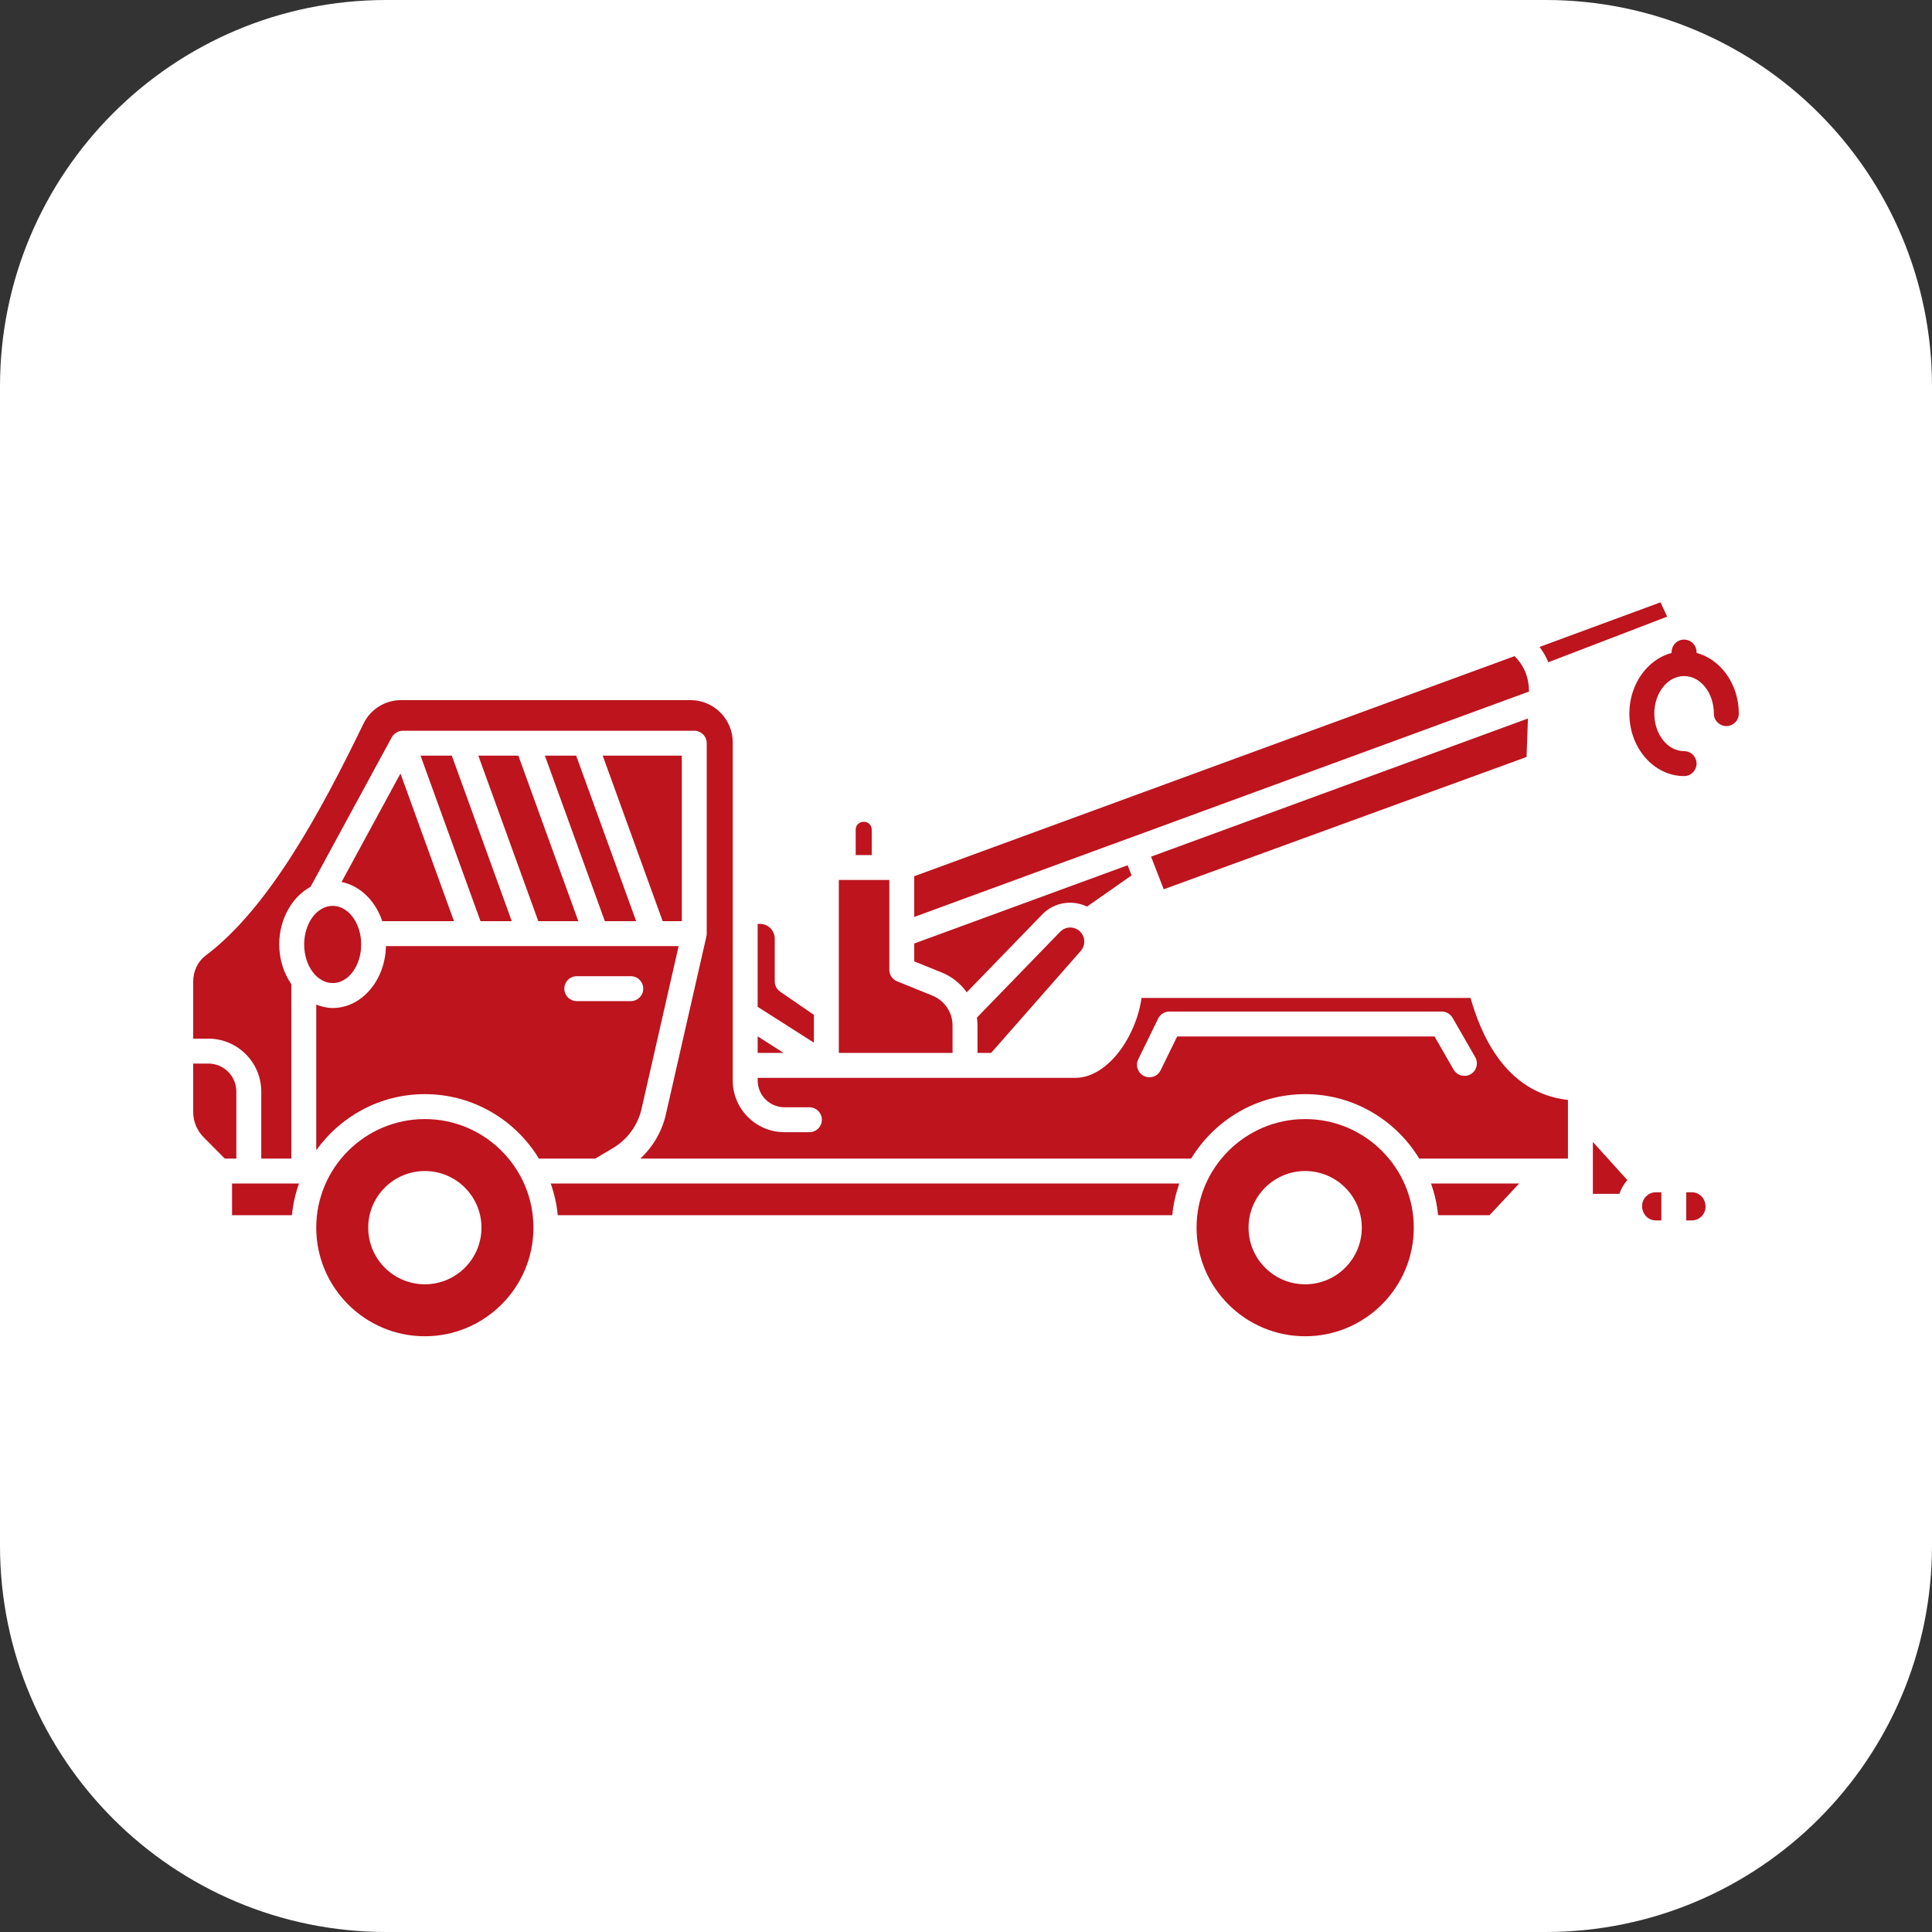
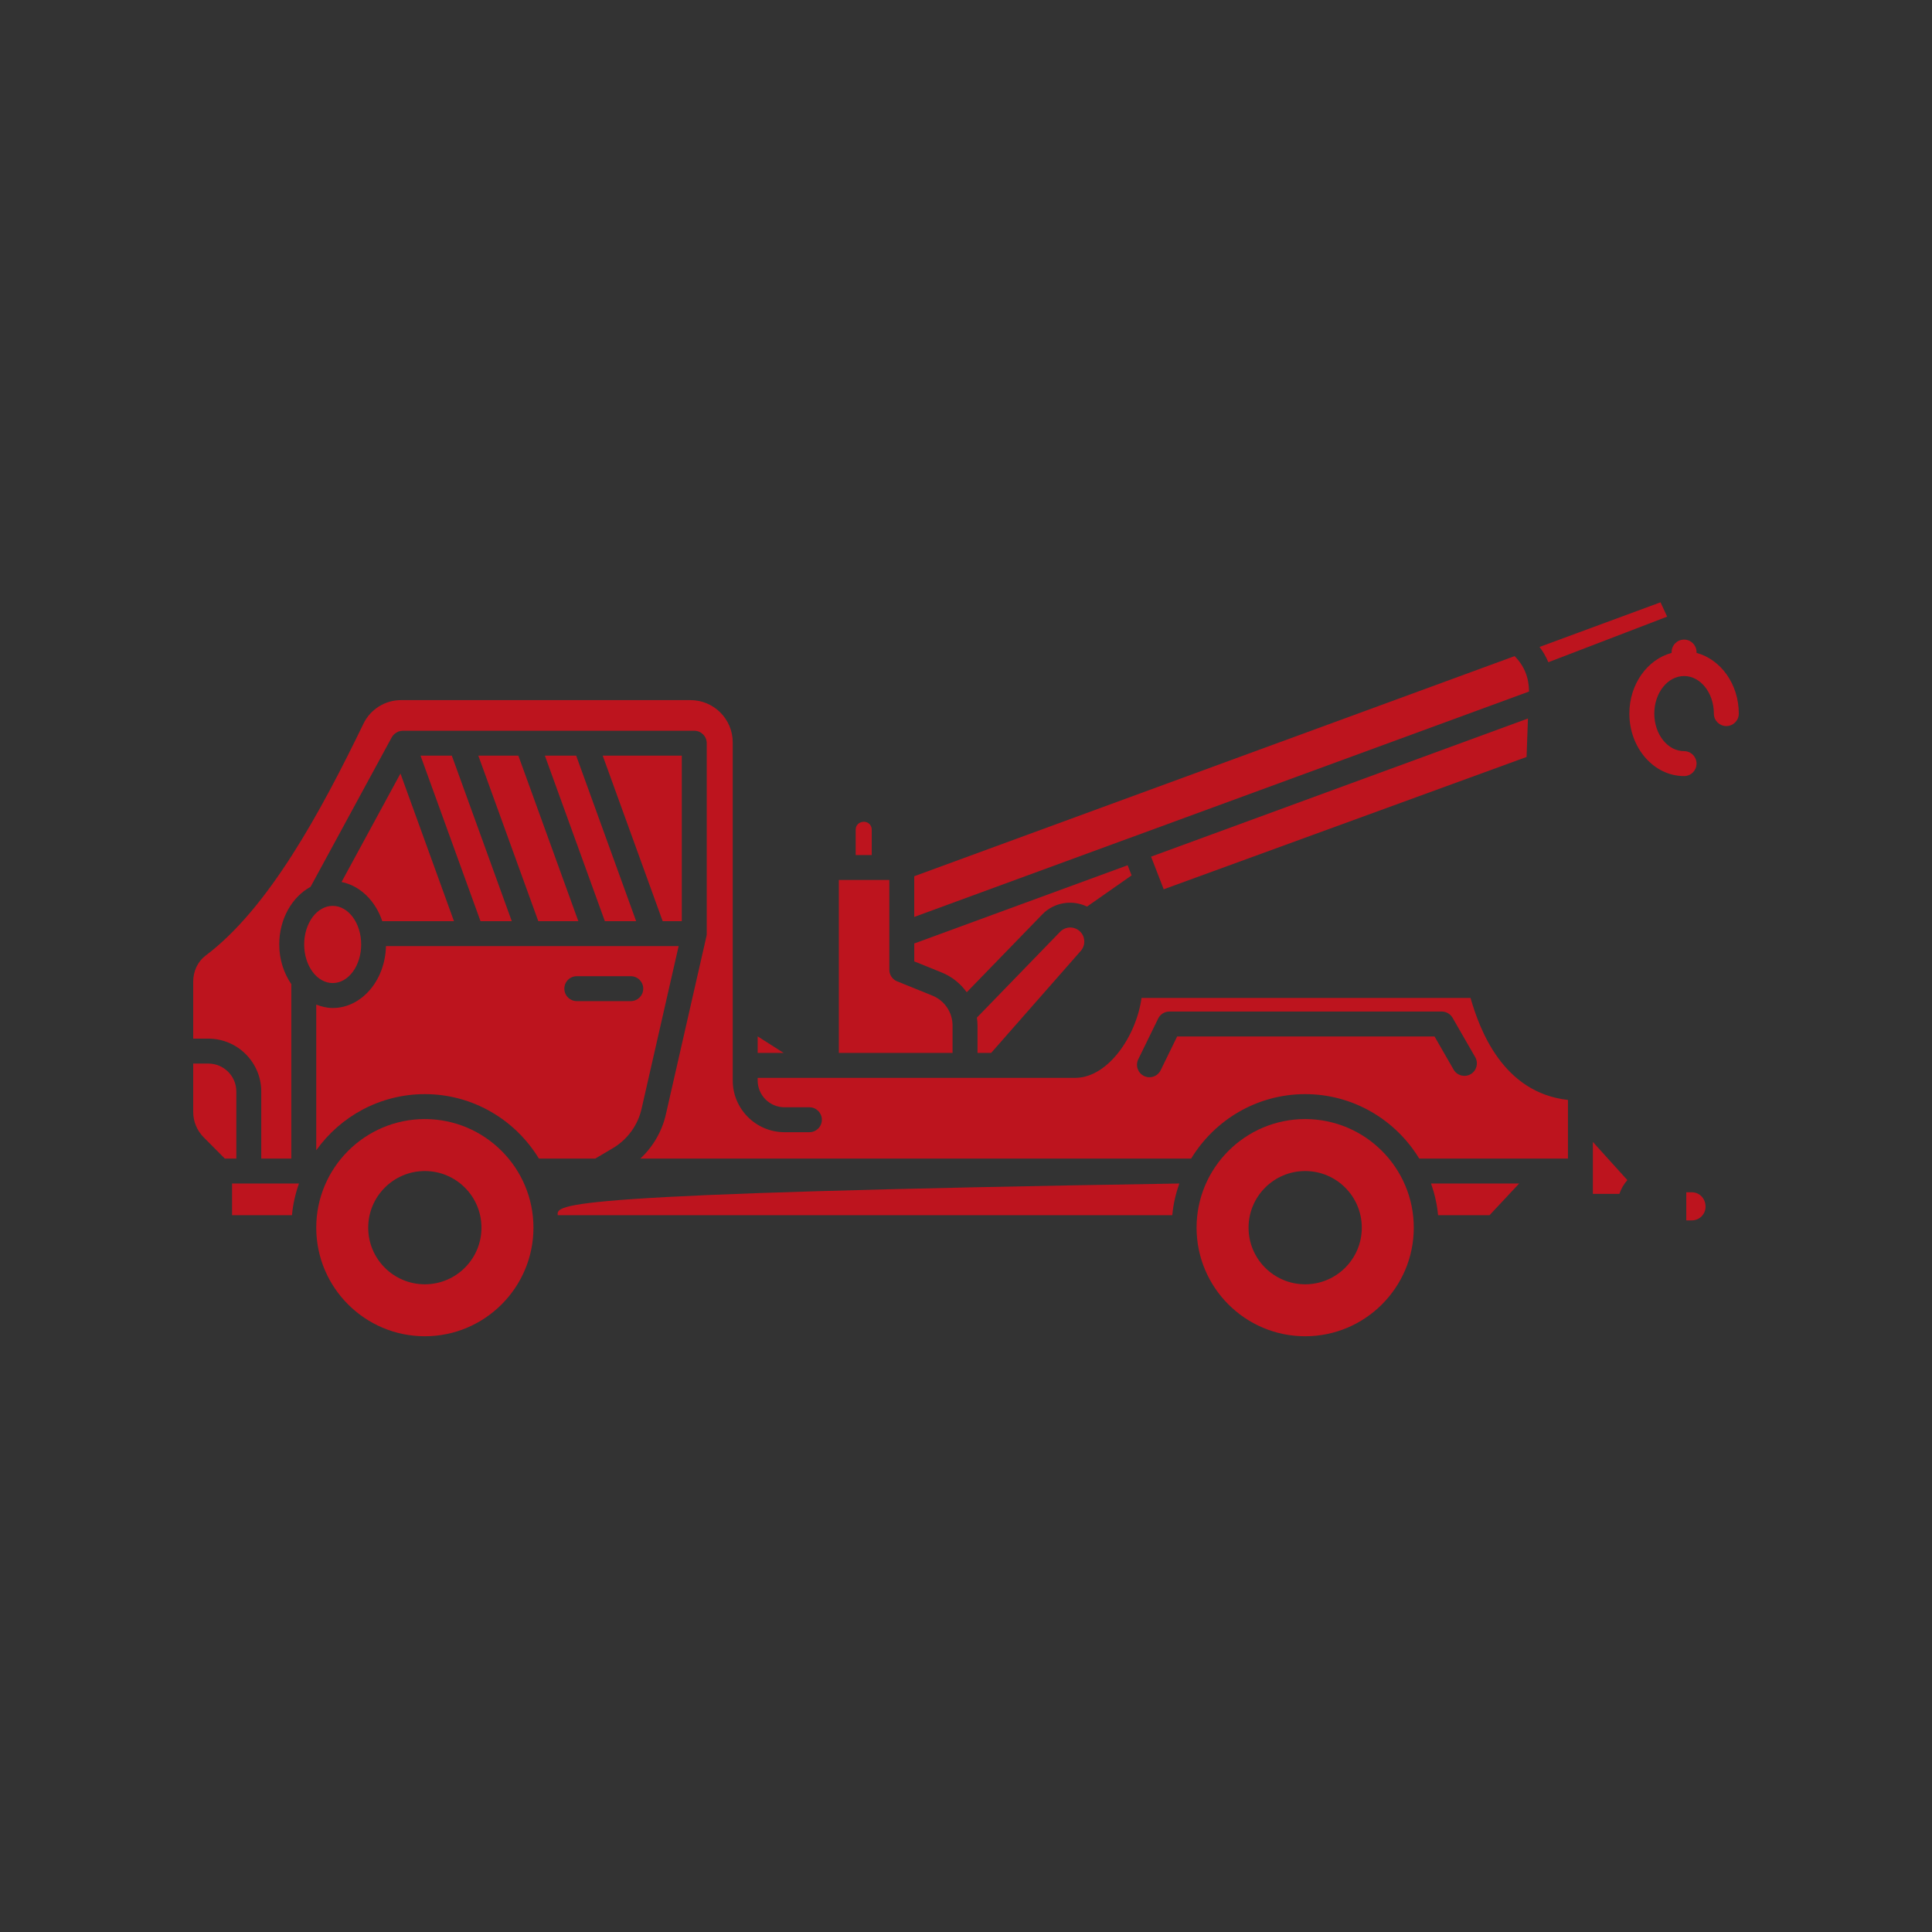
<svg xmlns="http://www.w3.org/2000/svg" width="500" zoomAndPan="magnify" viewBox="0 0 375 375" height="500" preserveAspectRatio="xMidYMid meet">
  <rect x="0" y="0" width="375" height="375" fill="#333333" stroke="none" />
  <defs>
    <clipPath id="3f01551c65">
-       <path d="M 75 0 L 300 0 C 341.422 0 375 33.578 375 75 L 375 300 C 375 341.422 341.422 375 300 375 L 75 375 C 33.578 375 0 341.422 0 300 L 0 75 C 0 33.578 33.578 0 75 0 Z M 75 0 " />
-     </clipPath>
+       </clipPath>
    <clipPath id="98f04fbeab">
      <path d="M 37.5 206 L 46 206 L 46 225 L 37.5 225 Z M 37.5 206 " />
    </clipPath>
    <clipPath id="0fbbbd5101">
      <path d="M 298 116.711 L 324 116.711 L 324 129 L 298 129 Z M 298 116.711 " />
    </clipPath>
    <clipPath id="d580d8d124">
      <path d="M 232 217 L 275 217 L 275 259.961 L 232 259.961 Z M 232 217 " />
    </clipPath>
    <clipPath id="cd694a8f3a">
      <path d="M 37.5 135 L 305 135 L 305 225 L 37.5 225 Z M 37.5 135 " />
    </clipPath>
    <clipPath id="d6ec1fde1f">
      <path d="M 61 217 L 104 217 L 104 259.961 L 61 259.961 Z M 61 217 " />
    </clipPath>
    <clipPath id="a1006ffa5b">
      <path d="M 316 124 L 337.5 124 L 337.5 151 L 316 151 Z M 316 124 " />
    </clipPath>
  </defs>
  <g id="590dfb5b05">
    <g clip-rule="nonzero" clip-path="url(#3f01551c65)">
      <rect x="0" width="375" y="0" height="375" style="fill:#ffffff;fill-opacity:1;stroke:none;" />
    </g>
    <path style=" stroke:none;fill-rule:nonzero;fill:#bd141e;fill-opacity:1;" d="M 147.062 201.16 L 147.062 204.371 L 152.102 204.371 Z M 147.062 201.16 " />
    <g clip-rule="nonzero" clip-path="url(#98f04fbeab)">
      <path style=" stroke:none;fill-rule:nonzero;fill:#bd141e;fill-opacity:1;" d="M 45.871 211.871 C 45.871 208.875 43.434 206.438 40.434 206.438 L 37.5 206.438 L 37.5 215.812 C 37.5 217.68 38.223 219.434 39.539 220.758 L 43.633 224.879 L 45.871 224.879 Z M 45.871 211.871 " />
    </g>
    <path style=" stroke:none;fill-rule:nonzero;fill:#bd141e;fill-opacity:1;" d="M 45.043 235.871 L 56.668 235.871 C 56.863 233.73 57.34 231.676 58.031 229.719 L 45.043 229.719 Z M 45.043 235.871 " />
    <path style=" stroke:none;fill-rule:nonzero;fill:#bd141e;fill-opacity:1;" d="M 81.625 146.672 L 93.266 178.801 L 99.336 178.801 L 87.699 146.672 Z M 81.625 146.672 " />
-     <path style=" stroke:none;fill-rule:nonzero;fill:#bd141e;fill-opacity:1;" d="M 157.98 196.984 L 151.426 192.48 C 150.773 192.027 150.379 191.285 150.379 190.488 L 150.379 182.195 C 150.379 180.613 149.09 179.324 147.512 179.324 L 147.059 179.324 L 147.059 195.422 L 157.98 202.379 Z M 157.98 196.984 " />
    <path style=" stroke:none;fill-rule:nonzero;fill:#bd141e;fill-opacity:1;" d="M 132.336 178.801 L 132.336 146.672 L 116.984 146.672 L 128.625 178.801 Z M 132.336 178.801 " />
    <path style=" stroke:none;fill-rule:nonzero;fill:#bd141e;fill-opacity:1;" d="M 105.762 146.672 L 117.402 178.801 L 123.477 178.801 L 111.836 146.672 Z M 105.762 146.672 " />
    <path style=" stroke:none;fill-rule:nonzero;fill:#bd141e;fill-opacity:1;" d="M 92.844 146.672 L 104.484 178.801 L 112.254 178.801 L 100.613 146.672 Z M 92.844 146.672 " />
    <path style=" stroke:none;fill-rule:nonzero;fill:#bd141e;fill-opacity:1;" d="M 219.398 162.598 C 219.398 162.598 219.402 162.598 219.402 162.598 L 296.785 134.227 C 296.762 131.473 295.836 129.211 293.98 127.355 L 177.453 170.074 L 177.453 177.977 Z M 219.398 162.598 " />
    <path style=" stroke:none;fill-rule:nonzero;fill:#bd141e;fill-opacity:1;" d="M 296.305 146.926 L 296.574 139.457 L 223.422 166.277 L 225.875 172.609 Z M 296.305 146.926 " />
    <g clip-rule="nonzero" clip-path="url(#0fbbbd5101)">
      <path style=" stroke:none;fill-rule:nonzero;fill:#bd141e;fill-opacity:1;" d="M 323.594 119.691 L 322.305 116.91 L 298.828 125.57 C 299.523 126.496 300.094 127.484 300.531 128.539 Z M 323.594 119.691 " />
    </g>
    <path style=" stroke:none;fill-rule:nonzero;fill:#bd141e;fill-opacity:1;" d="M 187.645 192.598 L 202.297 177.492 C 204.602 175.109 208.121 174.59 210.992 175.965 L 219.641 169.914 L 218.875 167.945 L 177.457 183.129 L 177.457 186.605 L 182.77 188.754 C 184.781 189.566 186.441 190.922 187.645 192.598 Z M 187.645 192.598 " />
    <path style=" stroke:none;fill-rule:nonzero;fill:#bd141e;fill-opacity:1;" d="M 184.891 199.078 C 184.891 196.496 183.348 194.203 180.953 193.238 L 174.129 190.477 C 173.215 190.109 172.617 189.219 172.617 188.234 L 172.617 170.805 L 162.816 170.805 L 162.816 204.371 L 184.891 204.371 Z M 184.891 199.078 " />
    <path style=" stroke:none;fill-rule:nonzero;fill:#bd141e;fill-opacity:1;" d="M 169.199 161 C 169.199 160.172 168.527 159.504 167.703 159.504 C 166.758 159.504 166.09 160.172 166.09 161 L 166.09 165.969 L 169.203 165.969 L 169.203 161 Z M 169.199 161 " />
    <path style=" stroke:none;fill-rule:nonzero;fill:#bd141e;fill-opacity:1;" d="M 192.379 204.371 L 209.781 184.562 C 210.27 184.008 210.504 183.301 210.453 182.57 C 210.402 181.832 210.066 181.164 209.508 180.688 C 208.414 179.746 206.77 179.824 205.77 180.859 L 189.617 197.516 C 189.688 198.027 189.734 198.547 189.734 199.074 L 189.734 204.367 L 192.379 204.367 Z M 192.379 204.371 " />
-     <path style=" stroke:none;fill-rule:nonzero;fill:#bd141e;fill-opacity:1;" d="M 108.258 235.871 L 227.539 235.871 C 227.734 233.73 228.215 231.676 228.902 229.719 L 106.891 229.719 C 107.582 231.676 108.059 233.73 108.258 235.871 Z M 108.258 235.871 " />
+     <path style=" stroke:none;fill-rule:nonzero;fill:#bd141e;fill-opacity:1;" d="M 108.258 235.871 L 227.539 235.871 C 227.734 233.73 228.215 231.676 228.902 229.719 C 107.582 231.676 108.059 233.73 108.258 235.871 Z M 108.258 235.871 " />
    <path style=" stroke:none;fill-rule:nonzero;fill:#bd141e;fill-opacity:1;" d="M 309.176 227.297 L 309.176 231.727 L 314.324 231.727 C 314.664 230.723 315.188 229.82 315.871 229.059 L 309.176 221.652 Z M 309.176 227.297 " />
    <g clip-rule="nonzero" clip-path="url(#d580d8d124)">
      <path style=" stroke:none;fill-rule:nonzero;fill:#bd141e;fill-opacity:1;" d="M 253.332 217.211 C 241.711 217.211 232.254 226.664 232.254 238.289 C 232.254 249.914 241.711 259.367 253.332 259.367 C 264.957 259.367 274.414 249.914 274.414 238.289 C 274.414 226.664 264.957 217.211 253.332 217.211 Z M 253.332 249.281 C 247.262 249.281 242.344 244.359 242.344 238.289 C 242.344 232.219 247.262 227.297 253.332 227.297 C 259.402 227.297 264.324 232.219 264.324 238.289 C 264.324 244.359 259.402 249.281 253.332 249.281 Z M 253.332 249.281 " />
    </g>
    <path style=" stroke:none;fill-rule:nonzero;fill:#bd141e;fill-opacity:1;" d="M 66.293 171.195 C 69.906 171.918 72.879 174.852 74.199 178.801 L 88.117 178.801 L 77.73 150.137 Z M 66.293 171.195 " />
    <g clip-rule="nonzero" clip-path="url(#cd694a8f3a)">
      <path style=" stroke:none;fill-rule:nonzero;fill:#bd141e;fill-opacity:1;" d="M 285.43 193.703 L 221.57 193.703 C 220.551 201.086 215.121 209.066 208.883 209.207 L 147.062 209.207 L 147.062 209.715 C 147.062 212.59 149.398 214.922 152.266 214.922 L 157.102 214.922 C 158.438 214.922 159.523 216.004 159.523 217.34 C 159.523 218.68 158.438 219.758 157.102 219.758 L 152.266 219.758 C 146.73 219.758 142.223 215.254 142.223 209.715 L 142.223 144.09 C 142.223 139.57 138.543 135.891 134.023 135.891 L 77.82 135.891 C 74.75 135.891 71.895 137.68 70.559 140.445 C 62.266 157.57 52.137 176.312 39.906 185.48 C 38.398 186.613 37.5 188.5 37.5 190.527 L 37.5 201.598 L 40.434 201.598 C 46.102 201.598 50.711 206.207 50.711 211.871 L 50.711 224.879 L 56.543 224.879 L 56.543 191.027 C 55.102 188.91 54.199 186.25 54.199 183.32 C 54.199 178.344 56.703 174.074 60.281 172.129 L 76.047 143.098 C 76.168 142.879 76.324 142.688 76.496 142.52 C 76.539 142.484 76.586 142.453 76.629 142.418 C 76.816 142.262 77.02 142.141 77.242 142.043 C 77.281 142.027 77.309 141.992 77.348 141.98 C 77.371 141.973 77.395 141.977 77.418 141.969 C 77.66 141.891 77.914 141.836 78.176 141.836 L 134.754 141.836 C 136.09 141.836 137.176 142.918 137.176 144.258 L 137.176 181.223 C 137.176 181.402 137.156 181.582 137.113 181.758 L 129.238 216.328 C 128.488 219.621 126.734 222.605 124.285 224.883 L 231.199 224.883 C 235.75 217.398 243.957 212.371 253.336 212.371 C 262.715 212.371 270.922 217.398 275.473 224.883 L 304.34 224.883 L 304.34 213.496 C 291.703 212.098 287.195 199.844 285.43 193.703 Z M 285.449 208.504 C 284.289 209.168 282.809 208.77 282.145 207.613 L 278.445 201.18 L 228.484 201.18 L 225.281 207.734 C 224.863 208.594 224.004 209.094 223.109 209.094 C 222.754 209.094 222.391 209.016 222.047 208.848 C 220.848 208.262 220.348 206.812 220.934 205.613 L 224.801 197.699 C 225.203 196.867 226.047 196.34 226.973 196.34 L 279.844 196.34 C 280.707 196.34 281.508 196.801 281.941 197.551 L 286.34 205.195 C 287.004 206.359 286.605 207.84 285.449 208.504 Z M 285.449 208.504 " />
    </g>
    <path style=" stroke:none;fill-rule:nonzero;fill:#bd141e;fill-opacity:1;" d="M 328.395 231.422 L 327.305 231.422 L 327.305 236.875 L 328.395 236.875 C 329.855 236.875 331.047 235.688 331.047 234.223 C 331.047 232.609 329.855 231.422 328.395 231.422 Z M 328.395 231.422 " />
-     <path style=" stroke:none;fill-rule:nonzero;fill:#bd141e;fill-opacity:1;" d="M 320.387 231.621 C 320.348 231.637 320.316 231.664 320.277 231.676 C 319.367 232.098 318.727 233.004 318.727 234.07 C 318.727 235.688 319.918 236.875 321.379 236.875 L 322.465 236.875 L 322.465 231.422 L 321.379 231.422 C 321.027 231.422 320.691 231.496 320.387 231.621 Z M 320.387 231.621 " />
    <path style=" stroke:none;fill-rule:nonzero;fill:#bd141e;fill-opacity:1;" d="M 279.129 235.871 L 289.117 235.871 L 294.867 229.719 L 277.766 229.719 C 278.453 231.676 278.93 233.73 279.129 235.871 Z M 279.129 235.871 " />
    <path style=" stroke:none;fill-rule:nonzero;fill:#bd141e;fill-opacity:1;" d="M 70.105 183.32 C 70.105 183.812 70.07 184.297 70 184.781 C 69.93 185.262 69.824 185.73 69.684 186.188 C 69.547 186.641 69.375 187.074 69.172 187.48 C 68.973 187.891 68.742 188.27 68.484 188.617 C 68.227 188.965 67.949 189.277 67.648 189.551 C 67.344 189.82 67.027 190.055 66.691 190.242 C 66.355 190.43 66.008 190.57 65.652 190.668 C 65.297 190.766 64.938 190.812 64.574 190.812 C 64.211 190.812 63.848 190.766 63.492 190.668 C 63.137 190.57 62.789 190.43 62.457 190.242 C 62.121 190.055 61.801 189.82 61.5 189.551 C 61.195 189.277 60.918 188.965 60.66 188.617 C 60.402 188.27 60.176 187.891 59.973 187.48 C 59.77 187.074 59.602 186.641 59.461 186.188 C 59.32 185.73 59.215 185.262 59.145 184.781 C 59.074 184.297 59.039 183.812 59.039 183.32 C 59.039 182.828 59.074 182.34 59.145 181.855 C 59.215 181.375 59.32 180.906 59.461 180.453 C 59.602 179.996 59.77 179.566 59.973 179.156 C 60.176 178.746 60.402 178.367 60.66 178.02 C 60.918 177.672 61.195 177.363 61.5 177.09 C 61.801 176.816 62.121 176.586 62.457 176.398 C 62.789 176.207 63.137 176.066 63.492 175.969 C 63.848 175.875 64.211 175.828 64.574 175.828 C 64.938 175.828 65.297 175.875 65.652 175.969 C 66.008 176.066 66.355 176.207 66.691 176.398 C 67.027 176.586 67.344 176.816 67.648 177.09 C 67.949 177.363 68.227 177.672 68.484 178.02 C 68.742 178.367 68.973 178.746 69.172 179.156 C 69.375 179.566 69.547 179.996 69.684 180.453 C 69.824 180.906 69.93 181.375 70 181.855 C 70.07 182.34 70.105 182.828 70.105 183.32 Z M 70.105 183.32 " />
    <g clip-rule="nonzero" clip-path="url(#d6ec1fde1f)">
      <path style=" stroke:none;fill-rule:nonzero;fill:#bd141e;fill-opacity:1;" d="M 82.461 217.211 C 70.84 217.211 61.383 226.664 61.383 238.289 C 61.383 249.914 70.84 259.367 82.461 259.367 C 94.082 259.367 103.543 249.914 103.543 238.289 C 103.543 226.664 94.082 217.211 82.461 217.211 Z M 82.461 249.281 C 76.391 249.281 71.469 244.359 71.469 238.289 C 71.469 232.219 76.391 227.297 82.461 227.297 C 88.531 227.297 93.453 232.219 93.453 238.289 C 93.453 244.359 88.531 249.281 82.461 249.281 Z M 82.461 249.281 " />
    </g>
    <path style=" stroke:none;fill-rule:nonzero;fill:#bd141e;fill-opacity:1;" d="M 118.992 222.836 C 121.781 221.176 123.797 218.414 124.52 215.25 L 131.723 183.637 L 74.914 183.637 C 74.77 190.285 70.199 195.652 64.574 195.652 C 63.453 195.652 62.395 195.383 61.383 194.992 L 61.383 223.266 C 66.086 216.684 73.77 212.371 82.461 212.371 C 91.84 212.371 100.047 217.395 104.598 224.879 L 115.543 224.879 Z M 109.539 191.898 C 109.539 190.559 110.621 189.48 111.957 189.48 L 122.434 189.48 C 123.77 189.48 124.852 190.559 124.852 191.898 C 124.852 193.234 123.77 194.316 122.434 194.316 L 111.957 194.316 C 110.621 194.316 109.539 193.234 109.539 191.898 Z M 109.539 191.898 " />
    <g clip-rule="nonzero" clip-path="url(#a1006ffa5b)">
      <path style=" stroke:none;fill-rule:nonzero;fill:#bd141e;fill-opacity:1;" d="M 329.297 126.727 L 329.297 126.566 C 329.297 125.227 328.215 124.145 326.879 124.145 C 325.543 124.145 324.461 125.227 324.461 126.566 L 324.461 126.727 C 319.77 127.984 316.258 132.777 316.258 138.508 C 316.258 145.195 321.023 150.637 326.879 150.637 C 328.215 150.637 329.297 149.555 329.297 148.215 C 329.297 146.879 328.215 145.797 326.879 145.797 C 323.691 145.797 321.098 142.527 321.098 138.508 C 321.098 134.488 323.691 131.219 326.879 131.219 C 330.066 131.219 332.66 134.492 332.66 138.512 C 332.66 139.848 333.746 140.93 335.082 140.93 C 336.418 140.93 337.5 139.848 337.5 138.512 C 337.5 132.777 333.988 127.984 329.297 126.727 Z M 329.297 126.727 " />
    </g>
  </g>
</svg>